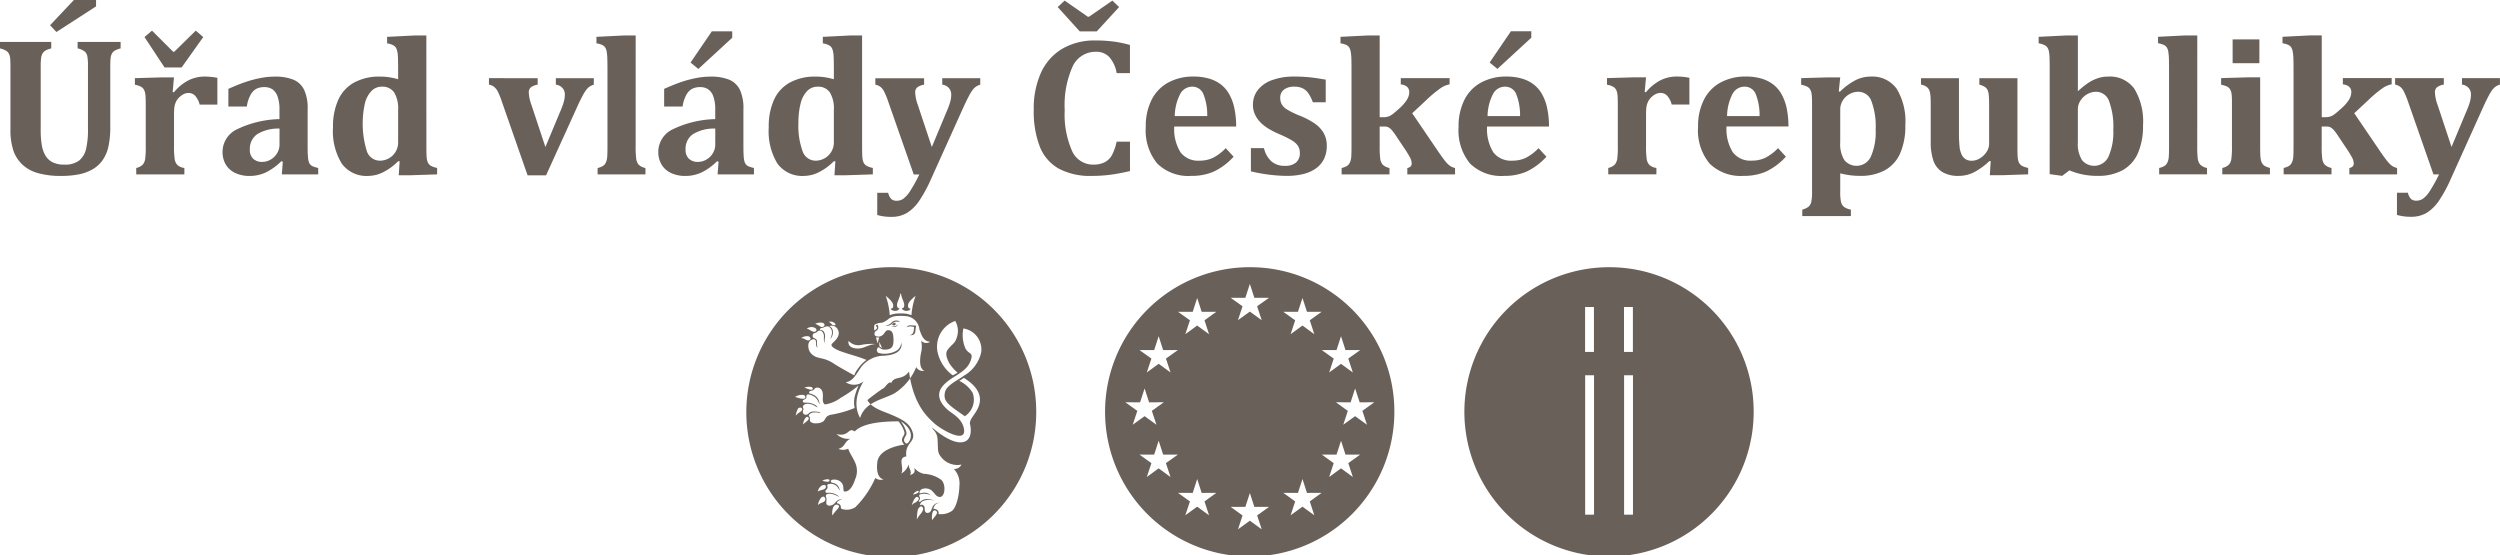
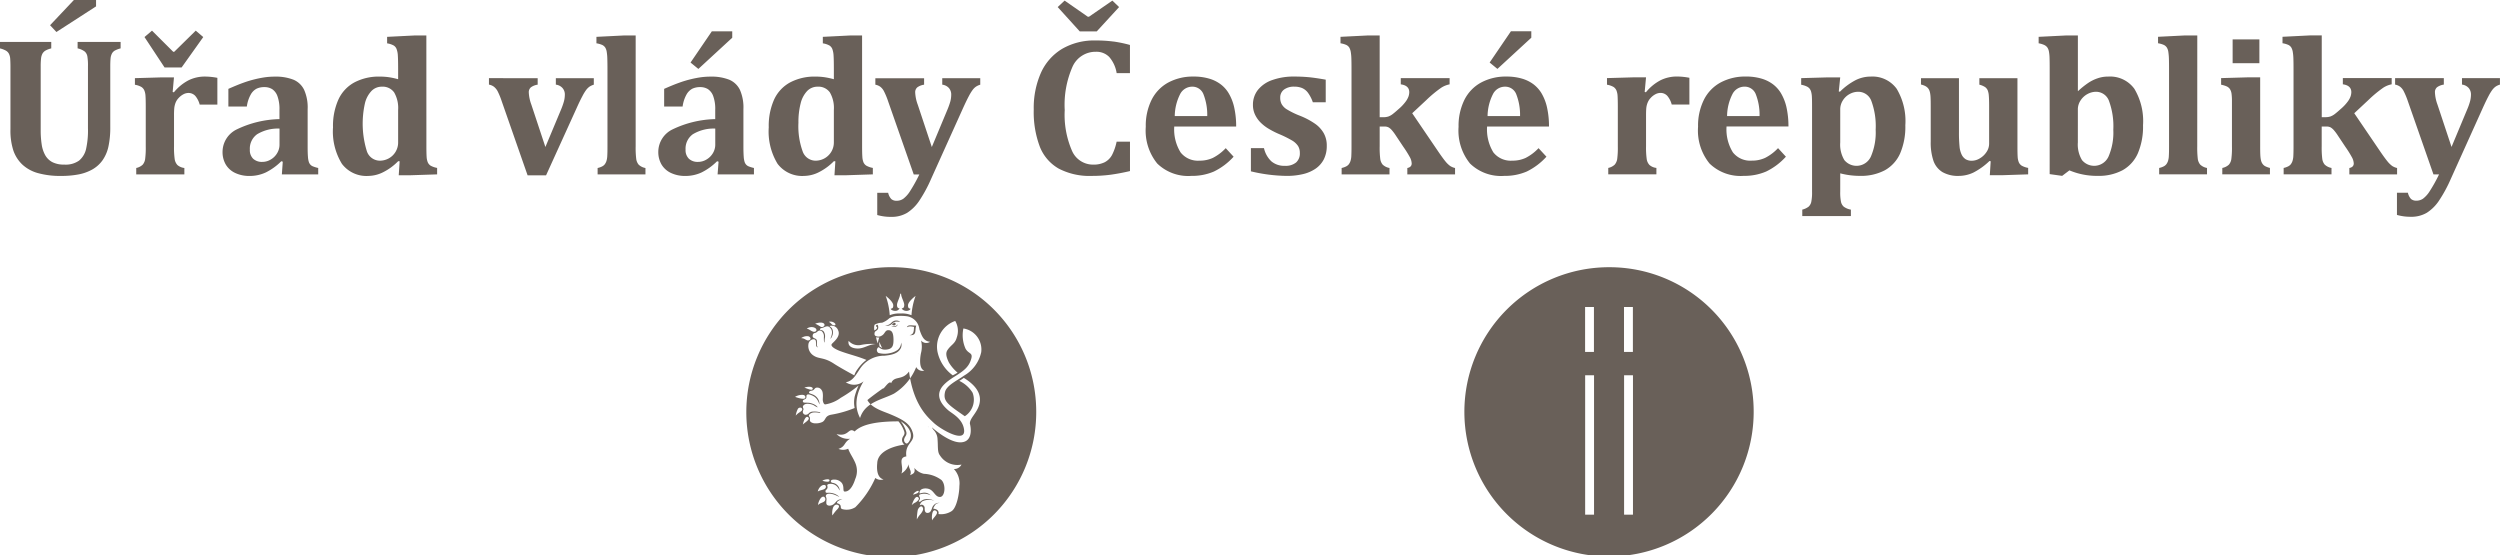
<svg xmlns="http://www.w3.org/2000/svg" width="309.494" height="68.728" viewBox="0 0 309.494 68.728">
  <g id="Group_27" data-name="Group 27" transform="translate(-1859.692 -1868.633)">
-     <path id="Path_195" data-name="Path 195" d="M2032.31,1919.5a17.907,17.907,0,1,1-17.909-17.788,17.849,17.849,0,0,1,17.909,17.788m-18.448-14-1.815,0,1.467,1.049-.567,1.723,1.475-1.064,1.469,1.064-.574-1.723,1.479-1.049-1.82,0-.554-1.72Zm-6.515,1.735-1.823-.005,1.479,1.054-.572,1.72,1.47-1.071,1.467,1.071-.562-1.72,1.47-1.054-1.821.005-.554-1.715Zm-4.769,4.736-1.823-.005,1.479,1.058-.569,1.716,1.467-1.071,1.47,1.071-.57-1.716,1.485-1.058-1.831.005-.554-1.72Zm-1.749,6.468-1.818-.005,1.479,1.063-.569,1.716,1.472-1.061,1.465,1.061-.57-1.716,1.48-1.063-1.821.005-.554-1.715Zm1.748,6.473h-1.82l1.477,1.056-.572,1.718,1.47-1.071,1.469,1.071-.572-1.718,1.485-1.056h-1.826l-.556-1.715Zm4.77,4.742-1.823-.008,1.479,1.061-.572,1.716,1.47-1.066,1.467,1.066-.562-1.716,1.47-1.061-1.821.008-.554-1.72Zm6.517,1.73h-1.816l1.467,1.059-.562,1.717,1.47-1.065,1.467,1.065-.569-1.717,1.474-1.059h-1.82l-.552-1.715Zm6.511-1.73-1.814-.008,1.47,1.061-.562,1.716,1.467-1.066,1.465,1.066-.562-1.716,1.47-1.061-1.818.008-.555-1.72Zm4.777-4.744h-1.823l1.472,1.058-.561,1.718,1.467-1.074,1.467,1.074-.567-1.718,1.472-1.058h-1.821l-.551-1.716Zm1.743-6.471-1.815-.005,1.469,1.063-.566,1.716,1.469-1.061,1.467,1.061-.567-1.716,1.472-1.063-1.808.005-.564-1.715Zm-1.745-6.466-1.82,0,1.474,1.053-.564,1.718,1.467-1.068,1.464,1.068-.566-1.718,1.477-1.053-1.821,0-.554-1.718Zm-4.775-4.738-1.814-.005,1.47,1.054-.562,1.72,1.467-1.071,1.465,1.071-.562-1.72,1.47-1.054-1.818.005-.555-1.715Z" fill="#696059" />
    <path id="Path_196" data-name="Path 196" d="M2076.792,1919.5a17.907,17.907,0,1,1-17.908-17.786,17.848,17.848,0,0,1,17.908,17.786m-16.052-7.3h1.1v-5.56h-1.1Zm-4.817,0h1.095v-5.56h-1.095Zm4.827,20.152h1.1v-17.263h-1.1Zm-4.82,0h1.1v-17.263h-1.1Z" fill="#696059" />
    <path id="Path_197" data-name="Path 197" d="M1987.974,1919.536a17.945,17.945,0,1,1-17.943-17.826,17.886,17.886,0,0,1,17.943,17.826m-13.383,1.9.033.067h.042a.261.261,0,0,1-.075-.067m-1.1-8.906h.01c-.012-.01-.033-.025-.05-.04Zm-.04-.04-.148-.148a.833.833,0,0,0,.148.148m1.136,8.946-.02-.043a.1.1,0,0,0,.02.043m-1.474-7.373a.872.872,0,0,0,1.006.456c-.67-.258-.547-1.482-.412-2.174a3.093,3.093,0,0,0,.008-1.562.836.836,0,0,0,1.121.163c-.747-.078-1-.587-1.324-1.548a1.827,1.827,0,0,0-1.51-1.607,5.692,5.692,0,0,0-1.184-.038,2.046,2.046,0,0,0-1.043.289,2.67,2.67,0,0,1-.877.541,2.028,2.028,0,0,0-.9.228c-.148.118-.07.723-.07.723a.585.585,0,0,0,.341-.286c.063-.166-.243-.2-.078-.359.193-.18.231.168.226.324a.389.389,0,0,1-.14.283c-.136.133-.311.136-.321.431a.284.284,0,0,0,.188.321.773.773,0,0,0,.729-.08c.382-.213.372-.659.79-.659s.635.283.642,1.188c0,.758-.133,1.156-.935,1.217s-.833-.512-1.028-.2a.41.41,0,0,0,.1.612,2.926,2.926,0,0,0,1.465.015,2.491,2.491,0,0,0,.89-.374,1.164,1.164,0,0,0,.449-.92.891.891,0,0,1-.121.83c-.386.609-1.291.727-1.936.792a3.581,3.581,0,0,0-3.064,1.668c-.474.7-.878,1.492-1.726,1.615a1.848,1.848,0,0,0,2.2-.11c-1.364,2.244-.833,3.757-.434,4.539.619-2,2.771-2.27,4.2-3.019a6.859,6.859,0,0,0,2.758-3.3m5.877,1.094a4.434,4.434,0,0,0,2.164-2.919,2.626,2.626,0,0,0-2.207-2.94,4.065,4.065,0,0,0,.266,2.5c.439.773,1.071.394.582,1.608-.562,1.4-2.3,1.78-3.345,2.949-.753.843-.753,1.888.619,3.07.474.408,1.748,1.008,1.954,2.339.3,1.9-2.905,0-3.717-.755s-2.55-2.259-3.09-6.382c-.85,1.174-1.815.462-2.217,1.452-.2-.469-.963.84-.983.625-.353.233-1.509,1.075-1.953,1.459.516.976,1.891,1.367,2.761,1.725,1.69.7,2.53,1.2,2.856,2.308.361,1.228-1.01,1.228-.795,2.941-1.136.158-.24,1.309-.617,2.114a1.94,1.94,0,0,0,.906-1.163c-.033.554.444.83.175,1.369.429-.183.66-.288.522-.9a2.127,2.127,0,0,0,1.186.735,3.9,3.9,0,0,1,2.169.762c.582.564.457,2.054-.153,2.1-.561.04-.734-.655-1.244-.923-.456-.241-1.326-.173-1.309.416,0,.143.161.018.384,0a1.074,1.074,0,0,1,.993.316,1.646,1.646,0,0,0-1.326-.118c-.126.086-.133.176-.018.362.1.3-.176.416-.123.494s.166.075.291-.045a1.192,1.192,0,0,1,.4-.2,1.828,1.828,0,0,1,1.229.176,1.9,1.9,0,0,0-1.474.063.768.768,0,0,0-.324.506.326.326,0,0,1,.386-.042.435.435,0,0,1,.216.426c0,.379.108.552.358.547a.457.457,0,0,0,.372-.194,1.692,1.692,0,0,0,.2-.463,1.021,1.021,0,0,1,.248-.357.794.794,0,0,1,.715-.215.712.712,0,0,0-.564.2c-.081.1-.344.507-.216.52a.721.721,0,0,1,.461.16.446.446,0,0,1,.128.489,2.435,2.435,0,0,0,1.635-.361c.65-.431.961-2.252.961-3.115a2.6,2.6,0,0,0-.682-2.1,1.008,1.008,0,0,0,.945-.55,2.554,2.554,0,0,1-2.668-1.133c-.339-.431-.221-1.1-.3-1.991a1.713,1.713,0,0,0-.474-1.146,1.7,1.7,0,0,1-.226-.339s1.919,1.748,3.371,1.853c1.6.106,1.547-1.5,1.336-2.3-.042-.667.84-1.282,1.146-2.325.409-1.4-.5-2.485-1.9-3.353a5.718,5.718,0,0,1-.562.374,3.883,3.883,0,0,1,1.648,1.467,2.432,2.432,0,0,1-.963,2.909c-2.114-1.472-2.7-1.843-2.453-2.982.181-.85,1.568-1.462,2.32-2.021m-7.868-10.16c0,.426-.391,1.01-.391,1.379,0,.268.077.426.313.426a.578.578,0,0,1-.559.316c-.193,0-.494-.1-.534-.261.233-.055.313-.107.313-.423,0-.482-.935-1.172-.935-1.172a8.705,8.705,0,0,1,.5,2.393,3.072,3.072,0,0,1,1.329-.213,3.138,3.138,0,0,1,1.364.213,8.554,8.554,0,0,1,.509-2.393s-.938.69-.938,1.172c0,.316.078.368.314.423-.04.158-.309.264-.507.264-.268,0-.549-.158-.586-.319.233,0,.311-.158.311-.426,0-.369-.389-.953-.389-1.379h-.118m-6.379,5.837c-.158.777.657.96,1.2.943.713-.025,1.224-.442,1.934-.529a1.194,1.194,0,0,1,.273-.021,6.663,6.663,0,0,0-1.838.1,1.606,1.606,0,0,1-1.565-.494m7.211-1.686c.161-.063.276-.178.886-.04-.048.383.04.933-.565,1.015.966.091.625-.624.84-1.178-.6-.015-1.033-.151-1.161.2m-3.811,1.228a2.341,2.341,0,0,0,.226.773,2.066,2.066,0,0,1,.171-.733.841.841,0,0,1-.4-.04m.424,1.141a3.632,3.632,0,0,0,.341.211,4.01,4.01,0,0,1-.348-.783,2.02,2.02,0,0,0,.007.572m.685-2.574a.9.9,0,0,0,.865-.228c.364-.353.572-.251,1.008-.246a.814.814,0,0,0-1.053.086,1.127,1.127,0,0,1-.82.388m1.942,11.846a4.1,4.1,0,0,1,.69,1.319c.093.406-.148.517-.233.79a.483.483,0,0,0,.218.637c.123.038.23-.058.326-.191.546-.762.228-1.79-1-2.555m-.28.01c-2.589,0-4.535.339-5.427,1.252-.8-.582-.682.714-2.24.323a2.054,2.054,0,0,0,1.685.58c-.81.468-.564.965-1.447,1.251a1.49,1.49,0,0,0,1.2-.018c.271.715.572,1.026.893,1.786a2.492,2.492,0,0,1-.02,1.971c-.146.474-.562,1.577-1.307,1.545-.308-.015.05-.747-.481-1.194a1.184,1.184,0,0,0-.78-.288c-.612-.018-.5.358-.256.4a1.025,1.025,0,0,1,.905.923c-.055.043-.173-.479-.652-.7a1.127,1.127,0,0,0-.78-.052c-.228.137-.022.22-.085.466-.047.2-.243.236-.243.381,0,.364.231.143.73.241a1.759,1.759,0,0,1,.975.476c-.005.033-.363-.2-.775-.318-.336-.095-.782-.131-.872.138-.078.231.082.153.067.552a1.832,1.832,0,0,0-.015.479c.068.295.567.341.953.02.3-.286.439-.617,1.036-.552-.5.065-.82.4-.612.491a.567.567,0,0,1,.321.186c.171.2-.033.429.276.527a2.005,2.005,0,0,0,1.615-.241,11.889,11.889,0,0,0,2.468-3.616,1.07,1.07,0,0,0,1.023.168c-.532-.106-.916-.693-.785-2,.055-1.565,2.252-2.164,3.38-2.3a.7.7,0,0,1-.3-.695c.055-.361.371-.476.276-.88a3.759,3.759,0,0,0-.727-1.3m7.319-6.03a5,5,0,0,1-1.074-1.254c-.381-.785-.418-1.219-.147-1.59.428-.617.922-.745,1.118-1.51a2.429,2.429,0,0,0-.191-2.049,3.379,3.379,0,0,0-2.2,3.794,4.859,4.859,0,0,0,1.9,2.942c.211-.118.367-.191.59-.333m-11.281-1.579c-1.214-.494-2.134-.675-3.273-1.1-.371-.141-1.284-.554-1-.89.2-.239,1.114-.906.773-1.666a.853.853,0,0,0-1.049-.546c-.105.065.512.128.386,1.01a1.728,1.728,0,0,1-.175.434s-.193.289-.073-.007c.294-.71.1-1.054-.16-1.284-.193-.171-.437-.113-.7.015s-.474.062-.474.261c0,.127.208,0,.441.235a1.063,1.063,0,0,1,.17.765,2.564,2.564,0,0,0-.047.607s-.118.078-.083-.717a.831.831,0,0,0-.3-.695c-.326-.16-.459.043-.657.191-.093.07-.256.03-.366.173-.068.078-.123.348.005.446.155.118.281.116.394.246s.03.479.06.71c.025.183.13.25.1.258a.285.285,0,0,1-.2-.223c-.038-.183.032-.6-.121-.712-.273-.2-.815.09-.84.606a1.412,1.412,0,0,0,.715,1.39c.649.4,1.221.153,2.45.958.815.534,2.52,1.449,2.52,1.449a2.455,2.455,0,0,1,.414-.777,4.89,4.89,0,0,1,1.086-1.136m-3.146,4.669a4.388,4.388,0,0,1-1.969.842c-.2-.04-.288-.409-.288-.609,0-.168.092-.875-.138-1.161a.621.621,0,0,0-.675-.3c-.175.047-.188.178-.364.3-.15.1-.408.047-.5.21-.125.221.228.2.622.417a1.327,1.327,0,0,1,.657,1.131c-.035.037-.183-.7-.732-1-.276-.156-.63-.289-.778-.206-.173.095-.078.2-.123.381-.065.258-.429.188-.434.434-.005.3.449.115.946.236.639.155.905.484.87.531a3.1,3.1,0,0,1-.461-.258c-.269-.14-.9-.316-1.209-.053-.248.214-.1.359-.073.489.025.113-.055.209-.068.289a.364.364,0,0,0,.329.449.53.53,0,0,0,.436-.216.8.8,0,0,1,.519-.18,2.719,2.719,0,0,1,.815.082c.076.025.083.1-.032.083a2.547,2.547,0,0,0-.7-.06c-.407.025-.627.273-.632.394-.008.148.108.09.133.278.02.14-.01.208,0,.326.012.2.351.366.709.356a1.931,1.931,0,0,0,.748-.133c.566-.211.311-.8,1.231-.948a13.392,13.392,0,0,0,2.851-.82,3.536,3.536,0,0,1,.013-1.454,9.562,9.562,0,0,1,.476-1.335,16.49,16.49,0,0,1-2.176,1.508m-4.542-1.231c.2.03.868.386,1.006.2s-.123-.3-.321-.314a1.566,1.566,0,0,0-.685.113m-1.142,1.14c.168.045,1.249.464,1.272.05.025-.527-1.026-.259-1.272-.05m.08,2.312a1.93,1.93,0,0,1,.456-.392c.133-.1.424-.248.331-.449-.09-.223-.383-.163-.506-.022a2.614,2.614,0,0,0-.281.863m.881,1.113c.131-.205.968-.607.675-.893-.326-.313-.642.592-.675.893m3.275,6.99c.18-.367-.68-.2-.858-.031.173.053.768.209.858.031m-1.431,1.306c.256-.233,1.1-.173,1-.674-.038-.189-.326-.181-.517-.058a1.145,1.145,0,0,0-.482.732m.03,1.673c.218-.276.6-.279.8-.474a.354.354,0,0,0-.045-.547c-.409-.18-.762.75-.752,1.021m1.772,1.277c-.025.05.331-.472.529-.667s.449-.487.173-.625-.519.07-.622.346a2.09,2.09,0,0,0-.08.946m-2.946-22.174a1.164,1.164,0,0,0-.913.226c.412.035.369.108.657.228a.362.362,0,0,0,.469-.067c.093-.138-.03-.319-.213-.387m-.223-.95c.426.11.446.281.832.386.166.045.4-.06.364-.256-.025-.163-.241-.268-.384-.3a1.031,1.031,0,0,0-.812.173m1.042-.618a4.443,4.443,0,0,1,.662.371.334.334,0,0,0,.366-.012.227.227,0,0,0,.053-.376c-.151-.123-.467-.194-1.081.017m1.7-.226a1.691,1.691,0,0,1,.331.276.457.457,0,0,0,.391.153c.123-.025.1-.153.038-.228a.764.764,0,0,0-.76-.2m10.422,21.4c.2-.075.607-.158.68-.346.125-.326-.572.005-.68.346m.664.357c-.424-.436-.83.941-.83.941a1.39,1.39,0,0,1,.454-.336c.2-.116.566-.409.376-.605m-.2,2.706a3.01,3.01,0,0,1,.492-.707c.148-.2.364-.482.253-.737-.185-.417-.549.017-.634.283a7.259,7.259,0,0,0-.111,1.161m1.9.121c.055-.281.966-.928.432-1.211-.494-.259-.509.945-.432,1.211m-4.955-24.25c.02.06.143.093.2.1a.225.225,0,0,0,.226-.11c.038-.075-.042-.233-.133-.211s-.311.166-.293.221m-.1.122c.1.318.787.21.787-.181-.06.244-.639.434-.787.181" fill="#696059" />
    <path id="Path_198" data-name="Path 198" d="M1870.581,1884.505a10.464,10.464,0,0,1-.248,2.636,2.636,2.636,0,0,1-.853,1.374,2.863,2.863,0,0,1-1.836.494,3.12,3.12,0,0,1-1.464-.3,2.182,2.182,0,0,1-.888-.86,3.844,3.844,0,0,1-.439-1.339,11.4,11.4,0,0,1-.123-1.728v-7.925a8.45,8.45,0,0,1,.048-1.018,1.63,1.63,0,0,1,.17-.567,1.071,1.071,0,0,1,.356-.366,2.734,2.734,0,0,1,.733-.281v-.8h-6.345v.8a2.949,2.949,0,0,1,.72.271.943.943,0,0,1,.383.389,1.587,1.587,0,0,1,.161.624c.017.256.03.572.03.948v7.769a8.014,8.014,0,0,0,.356,2.629,4.349,4.349,0,0,0,1.1,1.735,4.666,4.666,0,0,0,1.929,1.068,10.227,10.227,0,0,0,2.9.354,11.077,11.077,0,0,0,2.117-.181,5.631,5.631,0,0,0,1.7-.6,3.94,3.94,0,0,0,1.264-1.108,4.667,4.667,0,0,0,.75-1.685,11.011,11.011,0,0,0,.241-2.49v-7.506c0-.382.012-.7.035-.953a1.619,1.619,0,0,1,.171-.625.924.924,0,0,1,.383-.383,3.215,3.215,0,0,1,.692-.259v-.8H1869.3v.8a2.228,2.228,0,0,1,.893.4,1.066,1.066,0,0,1,.311.57,6.681,6.681,0,0,1,.078,1.254Zm-1.741-15.872-2.949,3.122.785.84,4.908-3.172v-.79Zm12.389,9.58h-1.522l-3.313.095v.818a2.359,2.359,0,0,1,.815.281.968.968,0,0,1,.351.421,2.043,2.043,0,0,1,.145.685c.021.283.031.724.031,1.314v4.933a10.52,10.52,0,0,1-.078,1.577,1.371,1.371,0,0,1-.3.682,1.639,1.639,0,0,1-.8.409v.792h5.958v-.792a1.581,1.581,0,0,1-.86-.366,1.367,1.367,0,0,1-.336-.715,10.313,10.313,0,0,1-.085-1.6v-3.83a9.235,9.235,0,0,1,.035-.935,2.7,2.7,0,0,1,.153-.62,1.792,1.792,0,0,1,.386-.6,2.179,2.179,0,0,1,.592-.459,1.363,1.363,0,0,1,.587-.161,1.139,1.139,0,0,1,.89.374,2.8,2.8,0,0,1,.537,1.068h2.187v-3.315a8.331,8.331,0,0,0-1.548-.158,4.533,4.533,0,0,0-2.016.459,5.807,5.807,0,0,0-1.816,1.49l-.155-.038Zm.943-1.224,2.683-3.769-.93-.793-2.661,2.616h-.13l-2.624-2.616-.93.793,2.488,3.769Zm12.414,13.231h4.5v-.792a3.985,3.985,0,0,1-.657-.2.815.815,0,0,1-.3-.2.98.98,0,0,1-.2-.333,2.682,2.682,0,0,1-.113-.645c-.025-.288-.038-.7-.038-1.224v-4.682a5.337,5.337,0,0,0-.436-2.39,2.573,2.573,0,0,0-1.309-1.249,5.972,5.972,0,0,0-2.34-.386,9.008,9.008,0,0,0-1.136.073,12.97,12.97,0,0,0-1.289.248,13.535,13.535,0,0,0-1.454.439c-.492.176-1.106.426-1.849.755v2.187h2.285a4.144,4.144,0,0,1,.484-1.485,1.79,1.79,0,0,1,.73-.727,2.223,2.223,0,0,1,.96-.193,1.8,1.8,0,0,1,.956.248,1.742,1.742,0,0,1,.652.853,4.629,4.629,0,0,1,.256,1.722v1.139a12.83,12.83,0,0,0-5.3,1.281,3.1,3.1,0,0,0-1.745,2.777,3.031,3.031,0,0,0,.391,1.552,2.669,2.669,0,0,0,1.161,1.051,4.05,4.05,0,0,0,1.808.376,4.683,4.683,0,0,0,1.986-.431,7.249,7.249,0,0,0,1.929-1.392l.18.057Zm-.291-3.674a2.019,2.019,0,0,1-.291,1.044,2.182,2.182,0,0,1-.783.785,2.021,2.021,0,0,1-1.053.3,1.577,1.577,0,0,1-1.136-.391,1.476,1.476,0,0,1-.409-1.133,2.187,2.187,0,0,1,.9-1.9,4.984,4.984,0,0,1,2.774-.7Zm18.179-13.519h-1.512l-3.346.168V1874a2.426,2.426,0,0,1,.833.276.911.911,0,0,1,.343.439,2.694,2.694,0,0,1,.153.817c.023.354.035.961.035,1.818v1.091a9.165,9.165,0,0,0-1.213-.258,8.052,8.052,0,0,0-1.046-.068,6.458,6.458,0,0,0-3.16.722,4.582,4.582,0,0,0-1.976,2.122,7.944,7.944,0,0,0-.667,3.436,7.644,7.644,0,0,0,1.1,4.516,3.8,3.8,0,0,0,3.292,1.5,4.167,4.167,0,0,0,1.844-.474,6.89,6.89,0,0,0,1.83-1.349l.183.01-.112,1.73h1.464l3.288-.108v-.8a2.487,2.487,0,0,1-.81-.281.958.958,0,0,1-.349-.416,2.112,2.112,0,0,1-.14-.672c-.02-.281-.03-.722-.03-1.334Zm-3.494,13.218a2.242,2.242,0,0,1-1.213,2.024,2.311,2.311,0,0,1-1.036.256,1.708,1.708,0,0,1-1.62-1.161,11.542,11.542,0,0,1-.246-5.921,3.354,3.354,0,0,1,.81-1.542,1.771,1.771,0,0,1,1.289-.537,1.738,1.738,0,0,1,1.522.71,3.839,3.839,0,0,1,.494,2.174Zm11.243-7.937v.8a1.469,1.469,0,0,1,.607.256,1.786,1.786,0,0,1,.456.542,9.092,9.092,0,0,1,.532,1.3l3.19,9.136h2.284l3.772-8.3c.3-.672.547-1.173.725-1.5a5.664,5.664,0,0,1,.451-.75,2.09,2.09,0,0,1,.4-.411,1.979,1.979,0,0,1,.564-.264v-.805h-4.7v.8a1.3,1.3,0,0,1,.82.414,1.2,1.2,0,0,1,.294.833,3.267,3.267,0,0,1-.123.86,8.673,8.673,0,0,1-.361,1.013l-1.924,4.6-1.738-5.246a4.936,4.936,0,0,1-.316-1.5.783.783,0,0,1,.266-.647,1.848,1.848,0,0,1,.833-.324v-.8Zm18.164-5.281h-1.507l-3.351.168v.8a2.788,2.788,0,0,1,.738.213.944.944,0,0,1,.356.318,1.442,1.442,0,0,1,.18.527,6.064,6.064,0,0,1,.073.818c.013.326.02.83.02,1.519v9.365c0,.514-.007.905-.025,1.181a2.522,2.522,0,0,1-.108.649,1.43,1.43,0,0,1-.2.384.96.96,0,0,1-.321.263,2.244,2.244,0,0,1-.567.2v.792h5.923v-.792a1.626,1.626,0,0,1-.84-.414,1.372,1.372,0,0,1-.3-.692,11.237,11.237,0,0,1-.073-1.572Zm10.142,17.193h4.5v-.792a4.229,4.229,0,0,1-.66-.2.837.837,0,0,1-.293-.2.951.951,0,0,1-.2-.333,2.783,2.783,0,0,1-.113-.645c-.022-.288-.038-.7-.038-1.224v-4.682a5.384,5.384,0,0,0-.433-2.39,2.6,2.6,0,0,0-1.312-1.249,5.982,5.982,0,0,0-2.34-.386,8.985,8.985,0,0,0-1.133.073,12.748,12.748,0,0,0-1.289.248,13.42,13.42,0,0,0-1.455.439c-.494.176-1.111.426-1.851.755v2.187h2.285a4.2,4.2,0,0,1,.482-1.485,1.817,1.817,0,0,1,.732-.727,2.232,2.232,0,0,1,.96-.193,1.8,1.8,0,0,1,.956.248,1.755,1.755,0,0,1,.654.853,4.634,4.634,0,0,1,.254,1.722v1.139a12.835,12.835,0,0,0-5.3,1.281,3.1,3.1,0,0,0-1.748,2.777,3.061,3.061,0,0,0,.394,1.552,2.679,2.679,0,0,0,1.161,1.051,4.056,4.056,0,0,0,1.806.376,4.709,4.709,0,0,0,1.991-.431,7.256,7.256,0,0,0,1.926-1.392l.183.057Zm-.289-3.674a2.019,2.019,0,0,1-.291,1.044,2.208,2.208,0,0,1-.787.785,2.009,2.009,0,0,1-1.051.3,1.573,1.573,0,0,1-1.134-.391,1.482,1.482,0,0,1-.413-1.133,2.189,2.189,0,0,1,.9-1.9,4.991,4.991,0,0,1,2.776-.7Zm-.424-14.036-2.635,3.867.968.79,4.193-3.864v-.793Zm18.6.517h-1.51l-3.35.168V1874a2.385,2.385,0,0,1,.835.276.934.934,0,0,1,.346.439,2.808,2.808,0,0,1,.15.817c.025.354.035.961.035,1.818v1.091a9.267,9.267,0,0,0-1.216-.258,7.916,7.916,0,0,0-1.046-.068,6.467,6.467,0,0,0-3.157.722,4.6,4.6,0,0,0-1.979,2.122,7.947,7.947,0,0,0-.662,3.436,7.67,7.67,0,0,0,1.091,4.516,3.819,3.819,0,0,0,3.3,1.5,4.168,4.168,0,0,0,1.841-.474,6.936,6.936,0,0,0,1.83-1.349l.183.01-.11,1.73h1.465l3.285-.108v-.8a2.544,2.544,0,0,1-.81-.281.963.963,0,0,1-.351-.416,2.127,2.127,0,0,1-.136-.672c-.022-.281-.032-.722-.032-1.334Zm-3.494,13.218a2.252,2.252,0,0,1-1.216,2.024,2.272,2.272,0,0,1-1.031.256,1.706,1.706,0,0,1-1.62-1.161,9.139,9.139,0,0,1-.519-3.531,9.273,9.273,0,0,1,.271-2.39,3.373,3.373,0,0,1,.808-1.542,1.775,1.775,0,0,1,1.289-.537,1.734,1.734,0,0,1,1.524.71,3.822,3.822,0,0,1,.494,2.174Zm15.98-4.2c.306-.672.549-1.173.725-1.5a5.839,5.839,0,0,1,.454-.75,1.888,1.888,0,0,1,.4-.411,1.918,1.918,0,0,1,.564-.264v-.805h-4.705v.8a1.314,1.314,0,0,1,.823.414,1.215,1.215,0,0,1,.288.833,3.344,3.344,0,0,1-.118.86,9.334,9.334,0,0,1-.363,1.013l-1.921,4.6-1.743-5.246a4.983,4.983,0,0,1-.314-1.5.782.782,0,0,1,.266-.647,1.847,1.847,0,0,1,.835-.324v-.8h-6.034v.8a1.486,1.486,0,0,1,.612.256,1.639,1.639,0,0,1,.447.542,9.242,9.242,0,0,1,.536,1.3l3.158,9.018h.689a18.981,18.981,0,0,1-1.143,2.059,3.561,3.561,0,0,1-.833.941,1.42,1.42,0,0,1-.83.253.961.961,0,0,1-.657-.208,1.627,1.627,0,0,1-.394-.778h-1.351v2.751a6.051,6.051,0,0,0,1.69.229,3.762,3.762,0,0,0,2-.494,5.169,5.169,0,0,0,1.5-1.482,17.246,17.246,0,0,0,1.48-2.731Zm18.613-8.27a16.373,16.373,0,0,0-2.212-.131,7.863,7.863,0,0,0-4.133,1.043,6.623,6.623,0,0,0-2.618,2.972,10.745,10.745,0,0,0-.885,4.532,12.148,12.148,0,0,0,.752,4.6,5.378,5.378,0,0,0,2.348,2.719,8.238,8.238,0,0,0,4.1.9,17.721,17.721,0,0,0,2.282-.143c.735-.1,1.543-.248,2.433-.456v-3.639h-1.655a6.462,6.462,0,0,1-.574,1.657,2.2,2.2,0,0,1-.891.883,3.07,3.07,0,0,1-1.439.3,2.83,2.83,0,0,1-2.621-1.713,11.165,11.165,0,0,1-.9-5.035,11.722,11.722,0,0,1,.978-5.4,3.116,3.116,0,0,1,2.889-1.821,2.2,2.2,0,0,1,1.645.645,4.025,4.025,0,0,1,.918,2h1.645V1874.2a15.386,15.386,0,0,0-2.069-.431m-2.041-1.249,2.766-3.012-.833-.8-2.9,2h-.133l-2.877-2-.857.8,2.731,3.012Zm15.967,14.455a5.8,5.8,0,0,1-1.595,1.206,3.862,3.862,0,0,1-1.658.341,2.722,2.722,0,0,1-2.337-1.026,5.4,5.4,0,0,1-.782-3.2h7.663a10.734,10.734,0,0,0-.253-2.415,5.913,5.913,0,0,0-.689-1.731,3.858,3.858,0,0,0-.978-1.083,4.388,4.388,0,0,0-1.42-.7,6.647,6.647,0,0,0-1.931-.256,6.426,6.426,0,0,0-3.117.73,4.968,4.968,0,0,0-2.072,2.134,7.2,7.2,0,0,0-.729,3.355,6.463,6.463,0,0,0,1.419,4.547,5.5,5.5,0,0,0,4.236,1.53,6.773,6.773,0,0,0,2.778-.539,7.931,7.931,0,0,0,2.441-1.836Zm-6.31-3.973a6.161,6.161,0,0,1,.657-2.7,1.67,1.67,0,0,1,1.482-.938,1.465,1.465,0,0,1,1.4.9,6.941,6.941,0,0,1,.482,2.738Zm9.427,3.973v2.869a19.745,19.745,0,0,0,4.437.564,8.5,8.5,0,0,0,2.011-.221,4.656,4.656,0,0,0,1.567-.679,3.183,3.183,0,0,0,1.016-1.159,3.648,3.648,0,0,0,.361-1.675,3.094,3.094,0,0,0-.376-1.553,3.61,3.61,0,0,0-1.089-1.178,9.253,9.253,0,0,0-1.848-.978,10.032,10.032,0,0,1-1.678-.823,1.815,1.815,0,0,1-.6-.629,1.652,1.652,0,0,1-.171-.783,1.2,1.2,0,0,1,.472-1.008,2.031,2.031,0,0,1,1.269-.361,2.516,2.516,0,0,1,.953.166,1.807,1.807,0,0,1,.732.579,4.447,4.447,0,0,1,.612,1.189h1.595v-2.8c-.9-.16-1.623-.263-2.187-.313s-1.141-.073-1.728-.073a7.883,7.883,0,0,0-2.665.421,3.914,3.914,0,0,0-1.8,1.214,2.93,2.93,0,0,0-.63,1.874,2.757,2.757,0,0,0,.256,1.2,3.482,3.482,0,0,0,.687.981,5.167,5.167,0,0,0,1.021.785,10.788,10.788,0,0,0,1.251.637,13.621,13.621,0,0,1,1.676.832,2.251,2.251,0,0,1,.7.667,1.6,1.6,0,0,1,.214.843,1.488,1.488,0,0,1-.467,1.186,2.018,2.018,0,0,1-1.374.412,2.46,2.46,0,0,1-1.678-.55,3.2,3.2,0,0,1-.92-1.637Zm21.72-5.956a14.79,14.79,0,0,1,1.824-1.513,2.915,2.915,0,0,1,1.055-.431v-.77h-6.046v.77c.7.095,1.051.421,1.051.973a1.706,1.706,0,0,1-.1.544,2.536,2.536,0,0,1-.376.66,5.439,5.439,0,0,1-.822.865c-.361.326-.63.549-.8.675a2,2,0,0,1-.5.268,2.049,2.049,0,0,1-.665.083h-.4v-10.119H2029l-3.358.168v.8a2.79,2.79,0,0,1,.737.213.907.907,0,0,1,.351.318,1.7,1.7,0,0,1,.181.527,5.973,5.973,0,0,1,.077.818c.013.326.018.83.018,1.519v9.365c0,.514-.008.905-.023,1.181a2.353,2.353,0,0,1-.11.649,1.4,1.4,0,0,1-.2.384.971.971,0,0,1-.321.263,2.233,2.233,0,0,1-.569.2v.792h5.926v-.792a1.647,1.647,0,0,1-.843-.414,1.379,1.379,0,0,1-.3-.692,11.237,11.237,0,0,1-.073-1.572V1884.3h.58a1.028,1.028,0,0,1,.529.108,1.6,1.6,0,0,1,.378.318,5.686,5.686,0,0,1,.507.677l.933,1.4a13.343,13.343,0,0,1,.828,1.324,1.767,1.767,0,0,1,.208.74c0,.3-.178.494-.54.564v.792h5.909v-.792a1.869,1.869,0,0,1-.6-.246,3.049,3.049,0,0,1-.572-.547c-.215-.258-.556-.722-1.015-1.4l-3.118-4.587Zm13.889,5.956a5.815,5.815,0,0,1-1.595,1.206,3.849,3.849,0,0,1-1.658.341,2.734,2.734,0,0,1-2.34-1.026,5.42,5.42,0,0,1-.777-3.2h7.664a10.783,10.783,0,0,0-.256-2.415,6,6,0,0,0-.687-1.731,4.018,4.018,0,0,0-.978-1.083,4.45,4.45,0,0,0-1.42-.7,6.688,6.688,0,0,0-1.931-.256,6.415,6.415,0,0,0-3.117.73,4.96,4.96,0,0,0-2.074,2.134,7.234,7.234,0,0,0-.732,3.355,6.476,6.476,0,0,0,1.419,4.547,5.5,5.5,0,0,0,4.236,1.53,6.812,6.812,0,0,0,2.784-.539,8.023,8.023,0,0,0,2.44-1.836Zm-6.31-3.973a6.159,6.159,0,0,1,.659-2.7,1.661,1.661,0,0,1,1.478-.938,1.463,1.463,0,0,1,1.4.9,6.993,6.993,0,0,1,.484,2.738Zm2.889-10.495-2.633,3.867.963.79,4.195-3.864v-.793Zm16.727,5.7h-1.522l-3.311.095v.818a2.425,2.425,0,0,1,.816.281,1.026,1.026,0,0,1,.351.421,2.2,2.2,0,0,1,.145.685c.018.283.03.724.03,1.314v4.933a10.663,10.663,0,0,1-.078,1.577,1.411,1.411,0,0,1-.306.682,1.64,1.64,0,0,1-.8.409v.792h5.959v-.792a1.561,1.561,0,0,1-.858-.366,1.346,1.346,0,0,1-.339-.715,10.281,10.281,0,0,1-.085-1.6v-3.83c0-.414.013-.727.035-.935a2.427,2.427,0,0,1,.156-.62,1.826,1.826,0,0,1,.383-.6,2.149,2.149,0,0,1,.592-.459,1.354,1.354,0,0,1,.587-.161,1.132,1.132,0,0,1,.888.374,2.732,2.732,0,0,1,.539,1.068h2.187v-3.315a8.283,8.283,0,0,0-1.548-.158,4.549,4.549,0,0,0-2.018.459,5.8,5.8,0,0,0-1.814,1.49l-.155-.038Zm16.343,8.765a5.774,5.774,0,0,1-1.6,1.206,3.839,3.839,0,0,1-1.653.341,2.724,2.724,0,0,1-2.339-1.026,5.392,5.392,0,0,1-.783-3.2h7.664a10.828,10.828,0,0,0-.253-2.415,6,6,0,0,0-.69-1.731,3.89,3.89,0,0,0-.978-1.083,4.392,4.392,0,0,0-1.419-.7,6.653,6.653,0,0,0-1.931-.256,6.43,6.43,0,0,0-3.118.73,4.938,4.938,0,0,0-2.071,2.134,7.2,7.2,0,0,0-.73,3.355,6.463,6.463,0,0,0,1.42,4.547,5.493,5.493,0,0,0,4.235,1.53,6.776,6.776,0,0,0,2.779-.539,7.931,7.931,0,0,0,2.44-1.836Zm-6.309-3.973a6.144,6.144,0,0,1,.657-2.7,1.669,1.669,0,0,1,1.482-.938,1.465,1.465,0,0,1,1.4.9,6.944,6.944,0,0,1,.481,2.738Zm14.008,7.092a9.482,9.482,0,0,0,2.441.314,6.281,6.281,0,0,0,3.094-.7,4.439,4.439,0,0,0,1.891-2.1,8.374,8.374,0,0,0,.634-3.473,7.776,7.776,0,0,0-1.073-4.509,3.707,3.707,0,0,0-3.227-1.51,4.161,4.161,0,0,0-1.856.442,7.884,7.884,0,0,0-1.941,1.434l-.143-.038.18-1.74h-1.489l-3.346.095v.818a2.668,2.668,0,0,1,.7.218.978.978,0,0,1,.356.281,1.141,1.141,0,0,1,.188.414,2.856,2.856,0,0,1,.083.612c.015.24.02.644.02,1.213v10.5a5.726,5.726,0,0,1-.1,1.282,1.146,1.146,0,0,1-.321.569,2.109,2.109,0,0,1-.79.371v.8h6.019v-.8a2.1,2.1,0,0,1-.878-.359,1.125,1.125,0,0,1-.343-.587,5.76,5.76,0,0,1-.1-1.276Zm0-7.887a2.056,2.056,0,0,1,.326-1.143,2.244,2.244,0,0,1,.841-.788,2.194,2.194,0,0,1,1.055-.278,1.725,1.725,0,0,1,1.638,1.154,8.984,8.984,0,0,1,.527,3.543,7.516,7.516,0,0,1-.585,3.305,1.952,1.952,0,0,1-3.288.459,3.715,3.715,0,0,1-.514-2.181Zm9.994-3.107a2.25,2.25,0,0,1,.539.191,1.143,1.143,0,0,1,.316.241,1.085,1.085,0,0,1,.181.293,1.913,1.913,0,0,1,.1.361,3.98,3.98,0,0,1,.055.557c.013.243.018.584.018,1.031v4.4a7,7,0,0,0,.338,2.372,2.668,2.668,0,0,0,1.109,1.392,3.856,3.856,0,0,0,2.046.474,4.248,4.248,0,0,0,1.776-.406,8.358,8.358,0,0,0,2.008-1.442l.146.035-.108,1.73h1.46l3.287-.108v-.8a2.492,2.492,0,0,1-.807-.281.943.943,0,0,1-.351-.416,2.083,2.083,0,0,1-.141-.672c-.02-.281-.027-.722-.027-1.334v-8.4h-4.715v.8a2.326,2.326,0,0,1,.712.3,1,1,0,0,1,.321.4,2.222,2.222,0,0,1,.138.669q.038.426.038,1.3v4.634a1.846,1.846,0,0,1-.346,1.066,2.474,2.474,0,0,1-.838.772,1.916,1.916,0,0,1-.943.276,1.481,1.481,0,0,1-.757-.173,1.386,1.386,0,0,1-.5-.552,2.875,2.875,0,0,1-.278-1.025,17.345,17.345,0,0,1-.073-1.8v-6.666h-4.7Zm15.932,11.092,1.547.216.9-.682a8.735,8.735,0,0,0,3.491.682,6.267,6.267,0,0,0,3.092-.7,4.434,4.434,0,0,0,1.893-2.1,8.423,8.423,0,0,0,.637-3.473,7.776,7.776,0,0,0-1.076-4.509,3.706,3.706,0,0,0-3.23-1.51,3.98,3.98,0,0,0-1.316.213,4.912,4.912,0,0,0-1.159.57,10.4,10.4,0,0,0-1.269,1.02l-.015-.012v-6.879h-1.487l-3.371.168v.8a2.874,2.874,0,0,1,.73.225,1,1,0,0,1,.359.311,1.351,1.351,0,0,1,.193.532,5.212,5.212,0,0,1,.07.79q.015.459.015,1.319Zm3.491-8.007a1.98,1.98,0,0,1,.341-1.121,2.343,2.343,0,0,1,.855-.788,2.222,2.222,0,0,1,1.054-.278,1.707,1.707,0,0,1,1.617,1.166,9.052,9.052,0,0,1,.522,3.531,7.474,7.474,0,0,1-.585,3.305,1.952,1.952,0,0,1-3.287.459,3.706,3.706,0,0,1-.517-2.181Zm14.784-9.161h-1.51l-3.348.168v.8a2.8,2.8,0,0,1,.735.213.944.944,0,0,1,.356.318,1.389,1.389,0,0,1,.183.527,7.232,7.232,0,0,1,.073.818c.012.326.017.83.017,1.519v9.365c0,.514-.007.905-.025,1.181a2.291,2.291,0,0,1-.108.649,1.408,1.408,0,0,1-.2.384.973.973,0,0,1-.321.263,2.233,2.233,0,0,1-.569.2v.792h5.923v-.792a1.653,1.653,0,0,1-.84-.414,1.4,1.4,0,0,1-.3-.692,11.858,11.858,0,0,1-.07-1.572Zm4.376,3.435h3.312v-2.941h-3.312Zm-1.282,13.758h5.9v-.792a2.6,2.6,0,0,1-.545-.193.913.913,0,0,1-.313-.241,1.133,1.133,0,0,1-.176-.286,1.713,1.713,0,0,1-.1-.356,4.366,4.366,0,0,1-.056-.564q-.018-.366-.017-1.038v-8.537h-1.51l-3.325.095v.818a3.368,3.368,0,0,1,.672.2.953.953,0,0,1,.409.328,1.412,1.412,0,0,1,.208.577,6.929,6.929,0,0,1,.052.948v5.583a10.555,10.555,0,0,1-.077,1.577,1.37,1.37,0,0,1-.3.682,1.654,1.654,0,0,1-.815.409Zm18.094-9.2a14.887,14.887,0,0,1,1.823-1.513,2.926,2.926,0,0,1,1.056-.431v-.77h-6.046v.77c.7.095,1.05.421,1.05.973a1.65,1.65,0,0,1-.1.544,2.459,2.459,0,0,1-.374.66,5.391,5.391,0,0,1-.823.865c-.361.326-.627.549-.8.675a1.986,1.986,0,0,1-.5.268,2.03,2.03,0,0,1-.664.083h-.4v-10.119h-1.5l-3.358.168v.8a2.792,2.792,0,0,1,.738.213.906.906,0,0,1,.351.318,1.626,1.626,0,0,1,.18.527,6,6,0,0,1,.078.818c.013.326.018.83.018,1.519v9.365c0,.514-.008.905-.023,1.181a2.389,2.389,0,0,1-.11.649,1.429,1.429,0,0,1-.2.384.981.981,0,0,1-.321.263,2.229,2.229,0,0,1-.57.2v.792h5.924v-.792a1.648,1.648,0,0,1-.84-.414,1.362,1.362,0,0,1-.3-.692,11.257,11.257,0,0,1-.073-1.572V1884.3h.582a1.024,1.024,0,0,1,.526.108,1.62,1.62,0,0,1,.379.318,5.684,5.684,0,0,1,.507.677l.933,1.4a13.532,13.532,0,0,1,.827,1.324,1.726,1.726,0,0,1,.213.74c0,.3-.183.494-.544.564v.792h5.909v-.792a1.906,1.906,0,0,1-.6-.246,3.257,3.257,0,0,1-.569-.547c-.216-.258-.557-.722-1.016-1.4l-3.117-4.587Zm14.142,1.02c.306-.672.546-1.173.724-1.5a5.951,5.951,0,0,1,.454-.75,2.033,2.033,0,0,1,.4-.411,1.889,1.889,0,0,1,.562-.264v-.805h-4.7v.8a1.324,1.324,0,0,1,.822.414,1.216,1.216,0,0,1,.291.833,3.277,3.277,0,0,1-.123.86,7.647,7.647,0,0,1-.363,1.013l-1.921,4.6-1.741-5.246a4.962,4.962,0,0,1-.311-1.5.781.781,0,0,1,.263-.647,1.877,1.877,0,0,1,.836-.324v-.8h-6.032v.8a1.5,1.5,0,0,1,.61.256,1.66,1.66,0,0,1,.446.542,9.4,9.4,0,0,1,.539,1.3l3.153,9.018h.692a18.6,18.6,0,0,1-1.144,2.059,3.5,3.5,0,0,1-.832.941,1.422,1.422,0,0,1-.83.253.973.973,0,0,1-.66-.208,1.636,1.636,0,0,1-.391-.778h-1.354v2.751a6.085,6.085,0,0,0,1.692.229,3.777,3.777,0,0,0,2-.494,5.141,5.141,0,0,0,1.5-1.482,17.213,17.213,0,0,0,1.482-2.731Z" fill="#696059" />
  </g>
</svg>